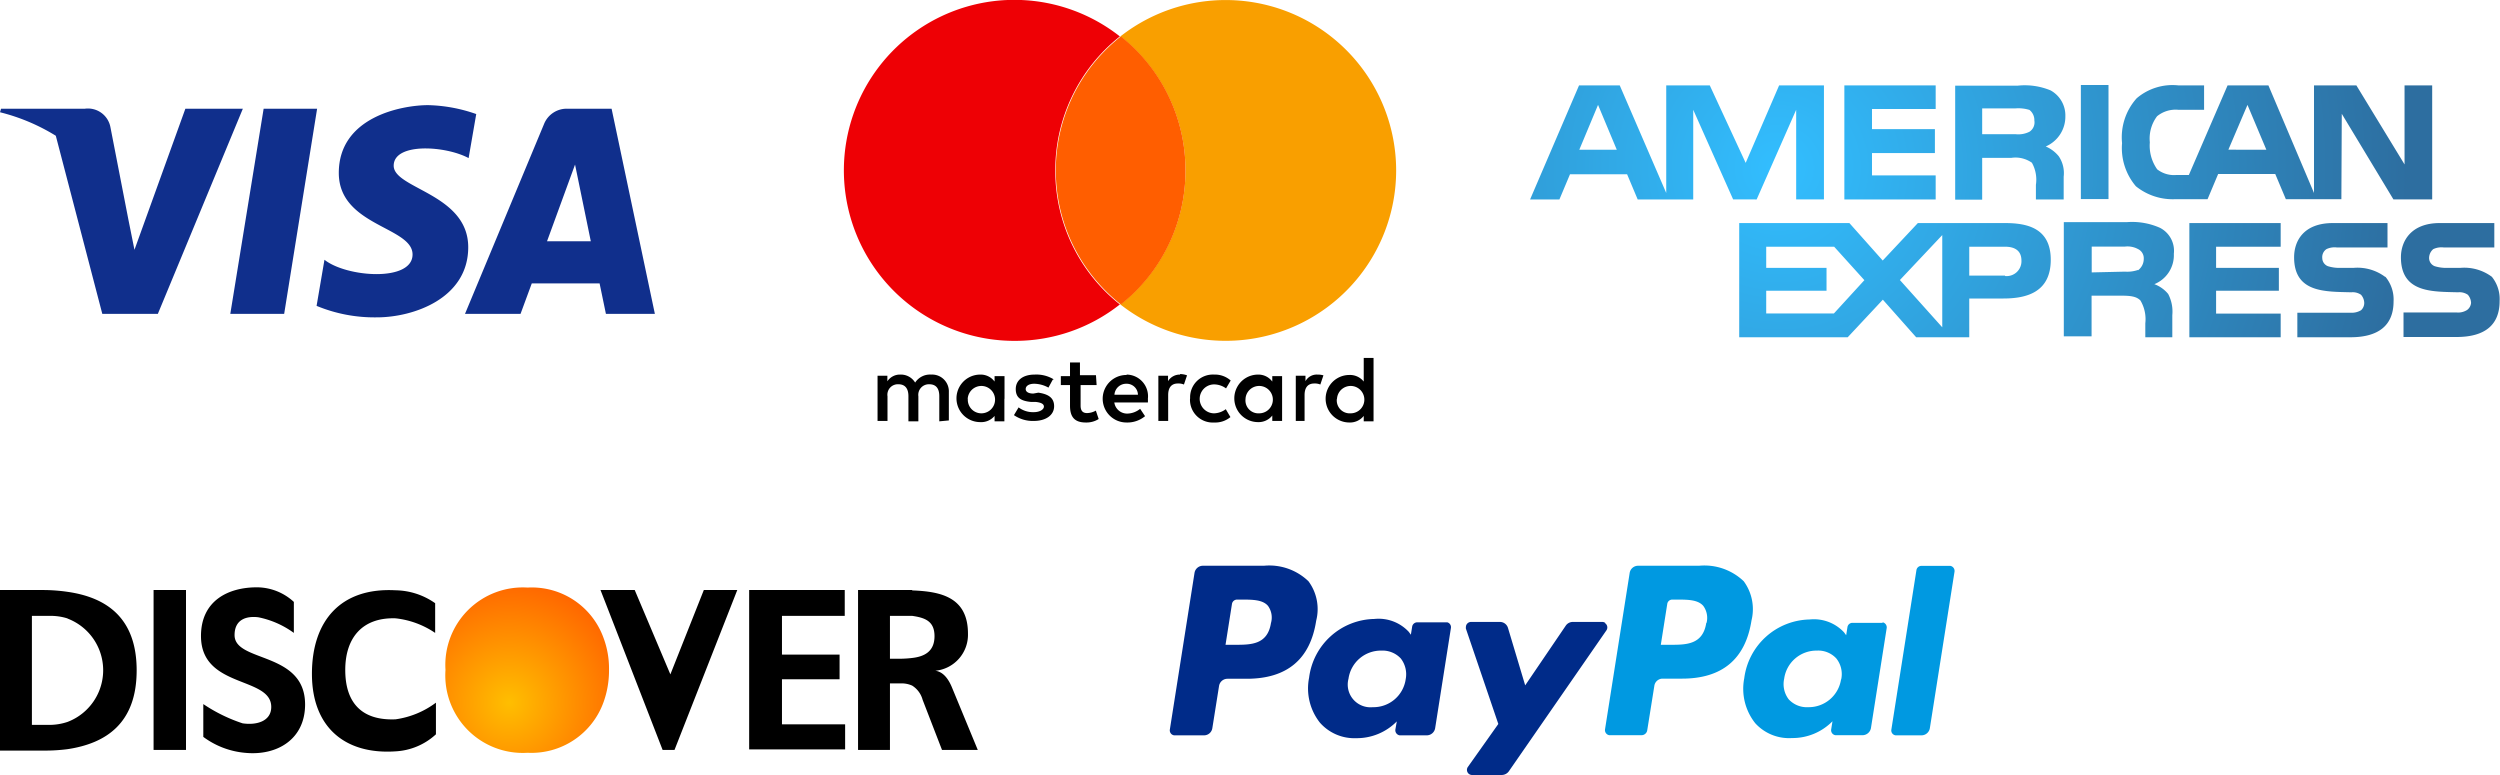
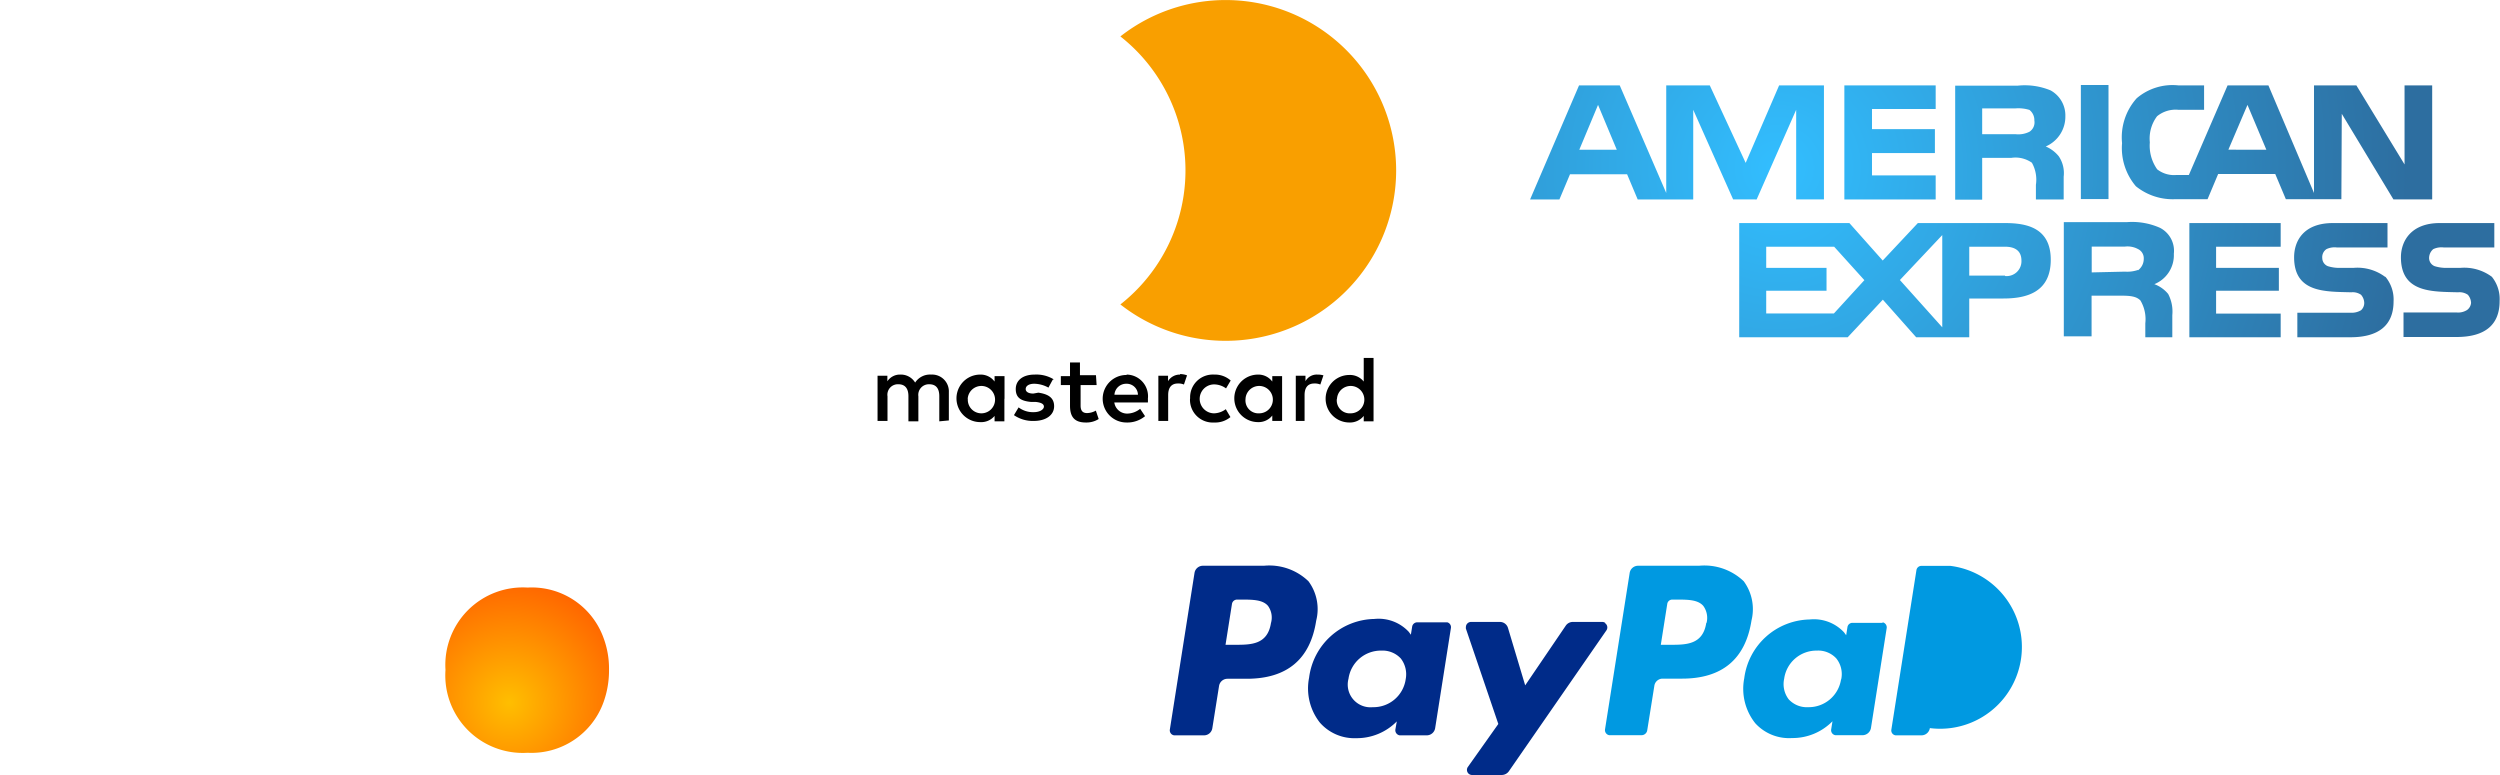
<svg xmlns="http://www.w3.org/2000/svg" width="193.55" height="60" viewBox="0 0 193.55 60">
  <defs>
    <radialGradient id="a" cx="-348.29" cy="-483.06" r="56.71" gradientTransform="translate(437.19 428.44) scale(0.86)" gradientUnits="userSpaceOnUse">
      <stop offset="0" stop-color="#32beff" />
      <stop offset="1" stop-color="#2d6ea0" />
    </radialGradient>
    <radialGradient id="b" cx="-462.51" cy="-434.94" r="11.21" gradientTransform="translate(437.19 428.44) scale(0.86)" gradientUnits="userSpaceOnUse">
      <stop offset="0" stop-color="#ffbe00" />
      <stop offset="1" stop-color="#ff6400" />
    </radialGradient>
  </defs>
  <path d="M112.05,48.18h-2.33a.4.4,0,0,0-.39.33l-.1.63-.16-.22a3.19,3.19,0,0,0-2.67-1,5.19,5.19,0,0,0-5.05,4.55,4.27,4.27,0,0,0,.84,3.48A3.55,3.55,0,0,0,105,57.15a4.34,4.34,0,0,0,3.14-1.3l-.11.63a.4.4,0,0,0,.33.45h2.1a.66.66,0,0,0,.65-.56l1.22-7.75A.39.39,0,0,0,112.05,48.18Zm-3.22,4.4a2.52,2.52,0,0,1-2.55,2.17,1.76,1.76,0,0,1-1.88-2.2,2.53,2.53,0,0,1,2.54-2.18,1.93,1.93,0,0,1,1.51.61,2,2,0,0,1,.38,1.6ZM101.3,45a4.37,4.37,0,0,0-3.44-1.2H93.13a.66.66,0,0,0-.65.55L90.57,56.48a.39.39,0,0,0,.33.45h2.32a.65.65,0,0,0,.64-.56l.52-3.27a.66.66,0,0,1,.65-.55h1.49c3.12,0,4.92-1.51,5.38-4.5A3.62,3.62,0,0,0,101.3,45Zm-2.9,3.22c-.26,1.7-1.55,1.7-2.81,1.7h-.71l.5-3.17a.4.4,0,0,1,.39-.33h.33c.85,0,1.66,0,2.07.49A1.54,1.54,0,0,1,98.4,48.23Zm25.87,0a.39.39,0,0,0-.23-.07h-2.27a.66.66,0,0,0-.55.29l-3.14,4.62-1.33-4.44a.65.65,0,0,0-.63-.47h-2.23a.4.4,0,0,0-.4.39.51.51,0,0,0,0,.13L116,56.05l-2.36,3.33a.4.4,0,0,0,.1.55A.42.42,0,0,0,114,60h2.27a.69.69,0,0,0,.54-.28l7.56-10.92A.4.4,0,0,0,124.27,48.25Z" fill="#002b89" />
-   <path d="M135,45a4.41,4.41,0,0,0-3.45-1.2h-4.73a.66.66,0,0,0-.65.55l-1.91,12.12a.4.4,0,0,0,.33.45h2.49a.45.45,0,0,0,.45-.39l.55-3.44a.65.65,0,0,1,.64-.55h1.5c3.11,0,4.91-1.51,5.38-4.5A3.65,3.65,0,0,0,135,45Zm-2.9,3.22c-.26,1.7-1.56,1.7-2.81,1.7h-.71l.5-3.17a.39.39,0,0,1,.39-.33h.32c.86,0,1.66,0,2.08.49A1.57,1.57,0,0,1,132.12,48.23Zm13.64,0h-2.32a.39.39,0,0,0-.39.33l-.1.63-.16-.22a3.19,3.19,0,0,0-2.67-1,5.21,5.21,0,0,0-5.06,4.55,4.28,4.28,0,0,0,.85,3.48,3.54,3.54,0,0,0,2.85,1.15,4.33,4.33,0,0,0,3.13-1.3l-.1.63a.39.39,0,0,0,.33.45h2.1a.67.67,0,0,0,.65-.56l1.22-7.75A.4.4,0,0,0,145.76,48.18Zm-3.21,4.4A2.53,2.53,0,0,1,140,54.75a1.91,1.91,0,0,1-1.52-.61,1.94,1.94,0,0,1-.35-1.59,2.52,2.52,0,0,1,2.53-2.18,1.9,1.9,0,0,1,1.51.61A1.94,1.94,0,0,1,142.55,52.58ZM151,43.81h-2.24a.39.39,0,0,0-.39.33h0l-1.94,12.34a.38.38,0,0,0,.33.45h2a.66.66,0,0,0,.65-.56l1.91-12.12A.4.4,0,0,0,151,43.81Z" fill="#0099e1" />
-   <path d="M20.41,8.42,17.83,24.3H22L24.55,8.42Zm-6.06,0h0L10.41,19.34,9.94,17h0L8.55,9.85a1.77,1.77,0,0,0-2-1.43H.08L0,8.69a15.21,15.21,0,0,1,4.32,1.82L7.92,24.3h4.3L18.8,8.42Zm33,0H44A1.89,1.89,0,0,0,42.12,9.6L36,24.3h4.3l.87-2.36h5.25l.49,2.36h3.79Zm-5,10.26,2.17-5.94,1.22,5.94ZM30.48,12.83c0-1.8,4-1.56,5.8-.59l.59-3.41a12,12,0,0,0-3.72-.69c-2,0-6.92.89-6.92,5.25,0,4.11,5.71,4.16,5.71,6.31s-5.12,1.77-6.82.41l-.61,3.57a11.69,11.69,0,0,0,4.67.89c2.82,0,7.07-1.46,7.07-5.43C36.25,15,30.48,14.62,30.48,12.83Zm5.8-.59Z" fill="#102f8c" />
+   <path d="M135,45a4.41,4.41,0,0,0-3.45-1.2h-4.73a.66.66,0,0,0-.65.55l-1.91,12.12a.4.4,0,0,0,.33.45h2.49a.45.45,0,0,0,.45-.39l.55-3.44a.65.65,0,0,1,.64-.55h1.5c3.11,0,4.91-1.51,5.38-4.5A3.65,3.65,0,0,0,135,45Zm-2.9,3.22c-.26,1.7-1.56,1.7-2.81,1.7h-.71l.5-3.17a.39.39,0,0,1,.39-.33h.32c.86,0,1.66,0,2.08.49A1.57,1.57,0,0,1,132.12,48.23Zm13.64,0h-2.32a.39.39,0,0,0-.39.33l-.1.63-.16-.22a3.19,3.19,0,0,0-2.67-1,5.21,5.21,0,0,0-5.06,4.55,4.28,4.28,0,0,0,.85,3.48,3.54,3.54,0,0,0,2.85,1.15,4.33,4.33,0,0,0,3.13-1.3l-.1.63a.39.39,0,0,0,.33.45h2.1a.67.67,0,0,0,.65-.56l1.22-7.75A.4.4,0,0,0,145.76,48.18Zm-3.21,4.4A2.53,2.53,0,0,1,140,54.75a1.91,1.91,0,0,1-1.52-.61,1.94,1.94,0,0,1-.35-1.59,2.52,2.52,0,0,1,2.53-2.18,1.9,1.9,0,0,1,1.51.61A1.94,1.94,0,0,1,142.55,52.58ZM151,43.81h-2.24a.39.39,0,0,0-.39.33h0l-1.94,12.34a.38.38,0,0,0,.33.45h2a.66.66,0,0,0,.65-.56A.4.4,0,0,0,151,43.81Z" fill="#0099e1" />
  <path d="M74.92,30.87A1.06,1.06,0,1,1,76,32a1.05,1.05,0,0,1-1.07-1.12m2.84,0V29.12H77v.42A1.34,1.34,0,0,0,75.89,29a1.84,1.84,0,0,0,0,3.68A1.34,1.34,0,0,0,77,32.2v.42h.76V30.87Zm25.74,0A1.06,1.06,0,1,1,104.56,32a1,1,0,0,1-1.06-1.12m2.84,0V27.71h-.76v1.83a1.36,1.36,0,0,0-1.11-.51,1.84,1.84,0,0,0,0,3.68,1.36,1.36,0,0,0,1.11-.51v.42h.76ZM87.21,29.71a.87.87,0,0,1,.89.85H86.28a.91.91,0,0,1,.93-.85m0-.68a1.84,1.84,0,0,0,0,3.68,2.14,2.14,0,0,0,1.44-.49l-.38-.57a1.62,1.62,0,0,1-1,.37,1,1,0,0,1-1-.86h2.6a2.71,2.71,0,0,0,0-.29A1.68,1.68,0,0,0,87.23,29m9.2,1.84A1.06,1.06,0,1,1,97.49,32a1,1,0,0,1-1.06-1.12m2.83,0V29.12H98.5v.42A1.34,1.34,0,0,0,97.4,29a1.84,1.84,0,0,0,0,3.68,1.34,1.34,0,0,0,1.1-.51v.42h.76V30.87Zm-7.13,0A1.76,1.76,0,0,0,94,32.71a1.83,1.83,0,0,0,1.26-.42l-.36-.61A1.59,1.59,0,0,1,94,32a1.12,1.12,0,0,1,0-2.24,1.59,1.59,0,0,1,.92.31l.36-.61A1.83,1.83,0,0,0,94,29a1.76,1.76,0,0,0-1.86,1.84M102,29a1,1,0,0,0-.93.51v-.42h-.75v3.5H101v-2c0-.58.25-.9.75-.9a1.09,1.09,0,0,1,.47.08l.24-.71A1.55,1.55,0,0,0,102,29m-20.42.37A2.58,2.58,0,0,0,80.1,29c-.89,0-1.46.43-1.46,1.12s.42.93,1.21,1l.36,0c.41.05.61.16.61.36s-.28.43-.8.43a1.84,1.84,0,0,1-1.16-.37l-.36.6a2.57,2.57,0,0,0,1.52.45c1,0,1.59-.48,1.59-1.14s-.46-.94-1.22-1.05L80,30.47c-.33,0-.59-.11-.59-.35s.25-.41.66-.41a2.33,2.33,0,0,1,1.1.3l.33-.61ZM91.36,29a1.06,1.06,0,0,0-.93.51v-.42h-.75v3.5h.76v-2c0-.58.25-.9.75-.9a1.09,1.09,0,0,1,.47.08l.24-.71a1.55,1.55,0,0,0-.54-.1m-6.51.09H83.61V28.06h-.77v1.06h-.71v.69h.71v1.6c0,.82.31,1.3,1.22,1.3a1.76,1.76,0,0,0,1-.27l-.22-.65a1.43,1.43,0,0,1-.68.19c-.38,0-.5-.23-.5-.58V29.81h1.24Zm-11.39,3.5v-2.2A1.3,1.3,0,0,0,72.09,29a1.37,1.37,0,0,0-1.24.62A1.29,1.29,0,0,0,69.7,29a1.16,1.16,0,0,0-1,.52v-.43h-.76v3.5h.77V30.68a.81.81,0,0,1,.85-.93c.51,0,.77.33.77.92v1.95h.77V30.68a.82.82,0,0,1,.85-.93c.52,0,.77.33.77.92v1.95Z" />
-   <path d="M81.7,13.2a13.19,13.19,0,0,1,5-10.38,13.2,13.2,0,1,0-8.15,23.57,13.09,13.09,0,0,0,8.15-2.82,13.18,13.18,0,0,1-5-10.37" fill="#ee0005" />
  <path d="M108.09,13.2A13.2,13.2,0,0,1,86.74,23.57a13.2,13.2,0,0,0,0-20.75A13.2,13.2,0,0,1,108.09,13.2" fill="#f99f00" />
-   <path d="M91.78,13.2a13.19,13.19,0,0,0-5-10.38h0a13.2,13.2,0,0,0,0,20.75h0A13.18,13.18,0,0,0,91.78,13.2Z" fill="#ff5e00" />
  <path d="M184.65,21.43a3.58,3.58,0,0,0-2.46-.69h-1.14a3,3,0,0,1-.82-.13.68.68,0,0,1-.44-.63.75.75,0,0,1,.32-.69,1.45,1.45,0,0,1,.82-.13h3.91V17.27h-4.23c-2.27,0-3,1.39-3,2.65,0,2.78,2.46,2.65,4.42,2.71a1.14,1.14,0,0,1,.76.19,1,1,0,0,1,.25.63.76.76,0,0,1-.25.57,1.4,1.4,0,0,1-.82.19h-4.11v1.9h4.11c2.14,0,3.34-.89,3.34-2.78a2.74,2.74,0,0,0-.63-1.9ZM169.5,26.11h7.07V24.28h-5V22.51h4.86V20.74h-4.86V19.1h5V17.27H169.5Zm23.42-4.68a3.58,3.58,0,0,0-2.46-.69h-1.13a3,3,0,0,1-.83-.13.68.68,0,0,1-.44-.63.91.91,0,0,1,.32-.69,1.45,1.45,0,0,1,.82-.13h3.91V17.27h-4.23c-2.21,0-3,1.39-3,2.65,0,2.78,2.47,2.65,4.42,2.71a1.14,1.14,0,0,1,.76.19,1,1,0,0,1,.25.63A.76.76,0,0,1,191,24a1.28,1.28,0,0,1-.82.19h-4.1v1.9h4.1c2.15,0,3.34-.89,3.34-2.78A2.74,2.74,0,0,0,192.92,21.43Zm-37.69-4.16h-6.75l-2.72,2.9-2.58-2.9h-8.53v8.84h8.4l2.72-2.91,2.58,2.91h4.11v-3h2.65c1.83,0,3.66-.51,3.66-3S156.88,17.27,155.23,17.27Zm-13.25,7h-5.24V22.51h4.67V20.74h-4.67V19.1H142l2.34,2.59Zm8.39,1.07-3.28-3.66,3.28-3.48Zm4.86-4h-2.77V19.1h2.77c.76,0,1.27.31,1.27,1.07A1.15,1.15,0,0,1,155.23,21.37Zm13.07-1.7a2,2,0,0,0-1.07-2,5.31,5.31,0,0,0-2.59-.44h-4.86v8.84h2.15V22.89h2.27c.76,0,1.2.06,1.51.37a2.83,2.83,0,0,1,.38,1.77v1.08h2.09V24.4a2.93,2.93,0,0,0-.32-1.64,2.52,2.52,0,0,0-1.07-.76A2.42,2.42,0,0,0,168.3,19.67Zm-2.78,1.26a2.53,2.53,0,0,1-1,.13l-2.58.06v-2h2.58a1.7,1.7,0,0,1,1,.19.79.79,0,0,1,.45.76A1.1,1.1,0,0,1,165.52,20.93Zm-15.66-7.32h-4.93V11.85h4.87V10h-4.87V8.44h4.93V6.61h-7.07v8.83h7.07Zm13.38-7H161.1v8.83h2.14ZM139.06,8.5v6.94h2.15V6.61h-3.47l-2.59,6-2.78-6H129v8.33l-3.6-8.33h-3.15l-3.79,8.83h2.27l.82-1.95h4.42l.82,1.95h4.3V8.5l3.09,6.94H136Zm-16.79,3.09,1.45-3.47,1.45,3.47Zm36.11-.25A2.51,2.51,0,0,0,159.9,9a2.21,2.21,0,0,0-1.14-2h0a5.21,5.21,0,0,0-2.53-.37h-4.86v8.83h2.09V12.22h2.27a2.2,2.2,0,0,1,1.58.38,2.68,2.68,0,0,1,.31,1.71v1.13h2.15V13.68a2.33,2.33,0,0,0-.38-1.58A2.6,2.6,0,0,0,158.38,11.34Zm-1.26-1.14a1.92,1.92,0,0,1-1.07.19h-2.59v-2h2.59a2.92,2.92,0,0,1,1.07.12,1,1,0,0,1,.38.82A.86.86,0,0,1,157.12,10.2Zm31.18,5.24Zm-7-6.63,4,6.63h3V6.61h-2.14v6.12l-3.73-6.12h-3.28v8.33l-3.53-8.33h-3.16l-3,6.94h-1a2.11,2.11,0,0,1-1.45-.44,3.16,3.16,0,0,1-.57-2.09A2.87,2.87,0,0,1,167,9a2.26,2.26,0,0,1,1.64-.5h2V6.61h-2a4.27,4.27,0,0,0-3.22,1,4.53,4.53,0,0,0-1.13,3.47,4.57,4.57,0,0,0,1.07,3.34,4.55,4.55,0,0,0,3.09,1h2.46l.82-1.95h4.42l.82,1.95h4.3Zm-8.78,2.78L174,8.12l1.46,3.47Z" fill="url(#a)" />
-   <path d="M0,45.68H3.39a13.35,13.35,0,0,1,1.84.14c3,.43,5.35,2,5.35,6.08S8.23,57.55,5.23,58a13.48,13.48,0,0,1-1.84.11H0Zm70.62,5.26c.95-.11,1.73-.5,1.73-1.69s-.78-1.43-1.73-1.57H68.9V51h.8A8.71,8.71,0,0,0,70.62,50.94Zm0-5.23c2.25.08,4.32.54,4.32,3.35a2.8,2.8,0,0,1-2.53,2.87c.66.08,1.06.73,1.29,1.29l2,4.84H72.93l-1.5-3.88a1.87,1.87,0,0,0-.81-1.1,2,2,0,0,0-.92-.17h-.8v5.15H66.43V45.68H69.1c.49,0,1,0,1.52,0Zm-23.7,1.07L51.3,58.06h.92l4.86-12.38H54.49L51.9,52.21l-2.76-6.53H46.49ZM58,45.68H65.4v2H60.54v3H65v1.91H60.54v3.49h4.89v1.94H58V45.68ZM5.23,47.88a4.37,4.37,0,0,0-1.35-.2H2.47v8.44H3.88a4.4,4.4,0,0,0,1.35-.23,4.28,4.28,0,0,0,0-8Zm6.66-2.2H14.4V58.06H11.89V45.68ZM22.75,49A7,7,0,0,0,20,47.79c-.89-.11-1.84.14-1.84,1.38,0,2.14,5.46,1.24,5.46,5.37,0,2.7-2.18,4-4.68,3.74a6.37,6.37,0,0,1-3.2-1.23V54.51A12.36,12.36,0,0,0,18.78,56c1.07.16,2.22-.15,2.22-1.27,0-2.39-5.44-1.41-5.44-5.49,0-2.75,2.13-3.77,4.32-3.77a4.24,4.24,0,0,1,2.87,1.13V49Zm11,7.85a5,5,0,0,1-3.13,1.32c-3.89.26-6.47-1.85-6.47-6s2.27-6.7,6.47-6.47a5.46,5.46,0,0,1,3.07,1V49a6.75,6.75,0,0,0-3.07-1.13c-2.56-.08-3.89,1.5-3.89,4s1.24,3.93,3.89,3.82a6.77,6.77,0,0,0,3.13-1.29Z" />
  <path d="M46.73,49.4a6.8,6.8,0,0,1,.42,2.47,7.22,7.22,0,0,1-.42,2.48,5.93,5.93,0,0,1-5.88,3.93,6,6,0,0,1-6.36-6.41,6,6,0,0,1,6.36-6.38A5.9,5.9,0,0,1,46.73,49.4Z" fill="url(#b)" />
</svg>